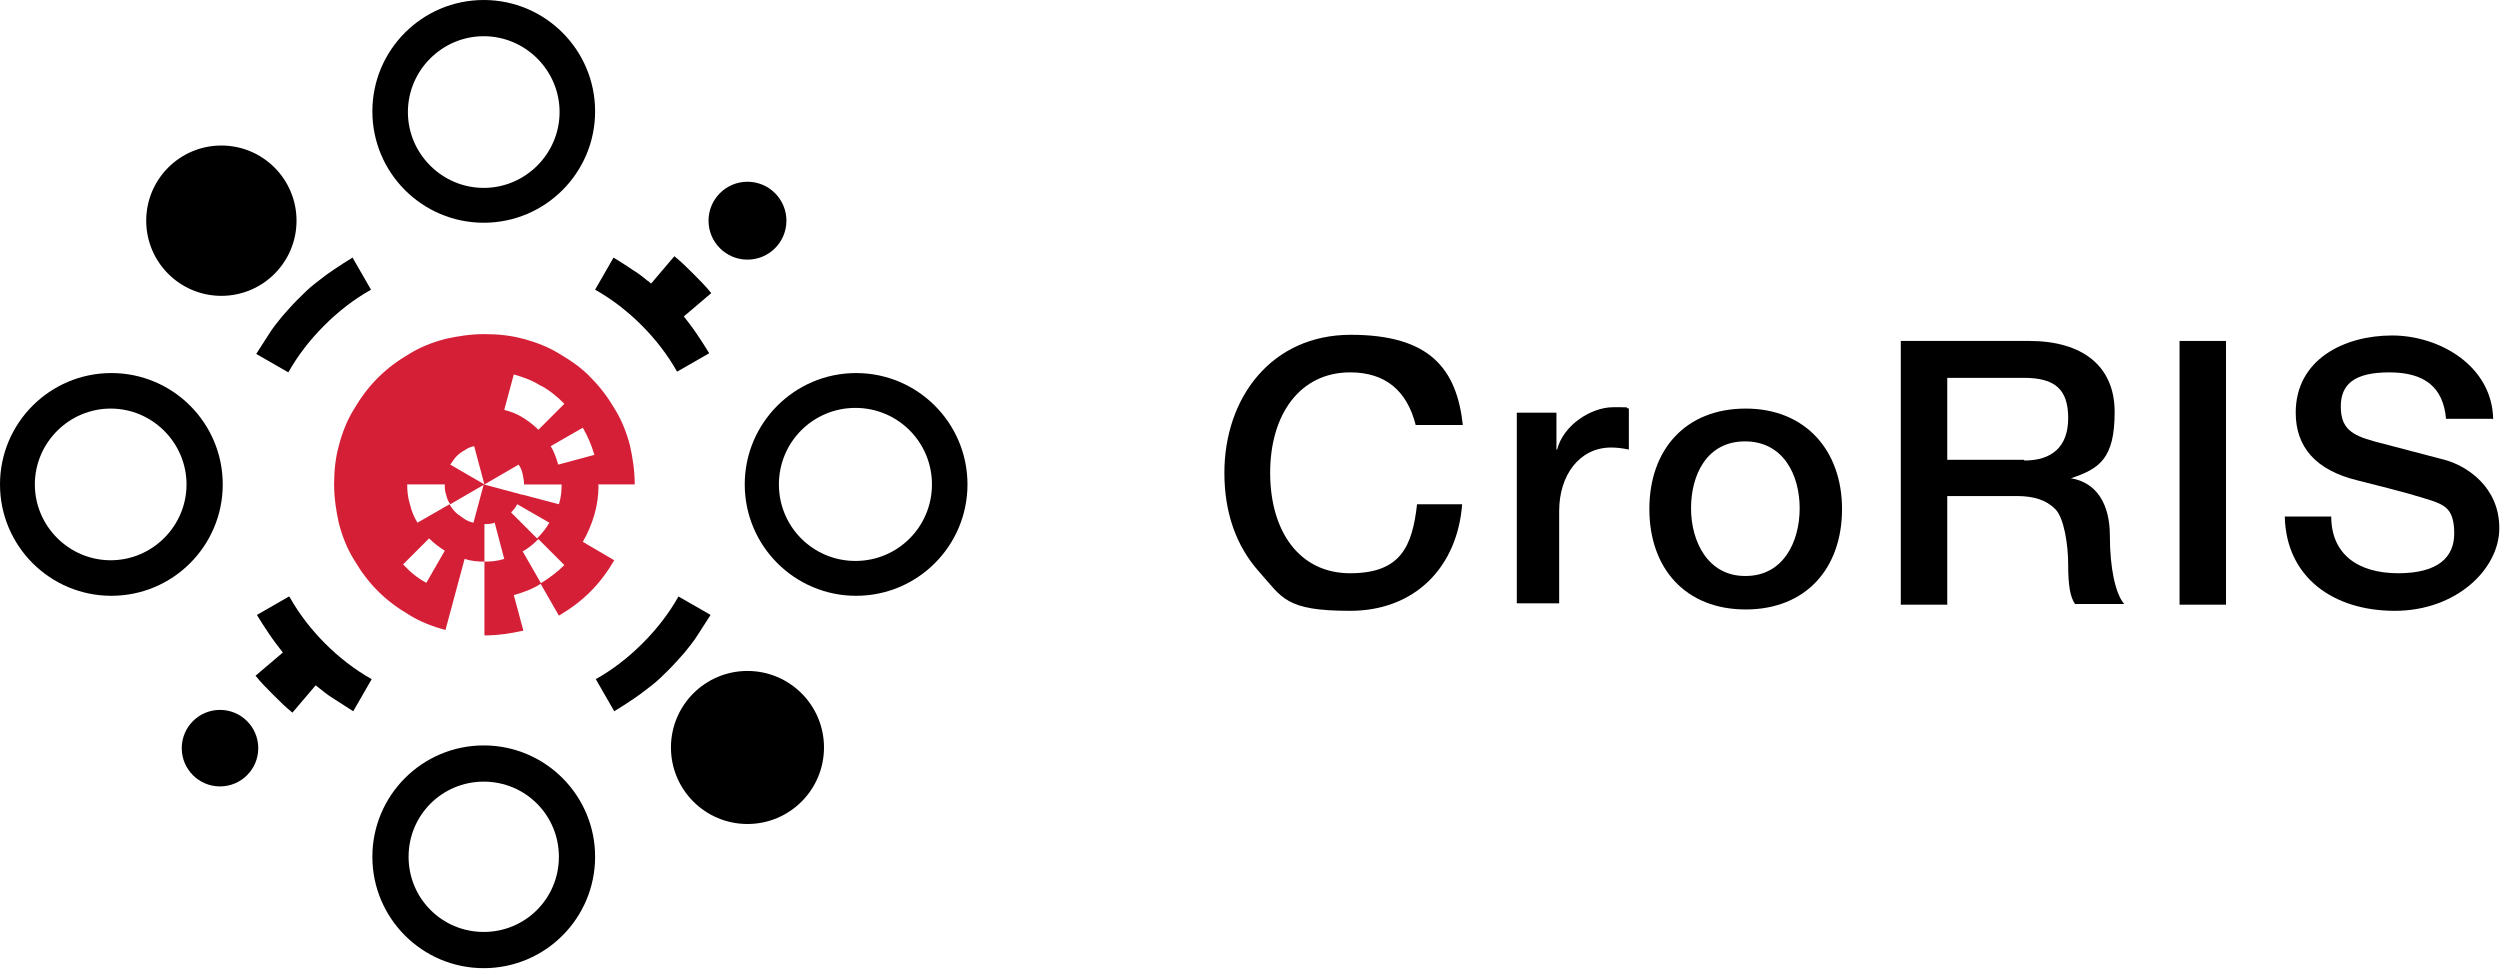
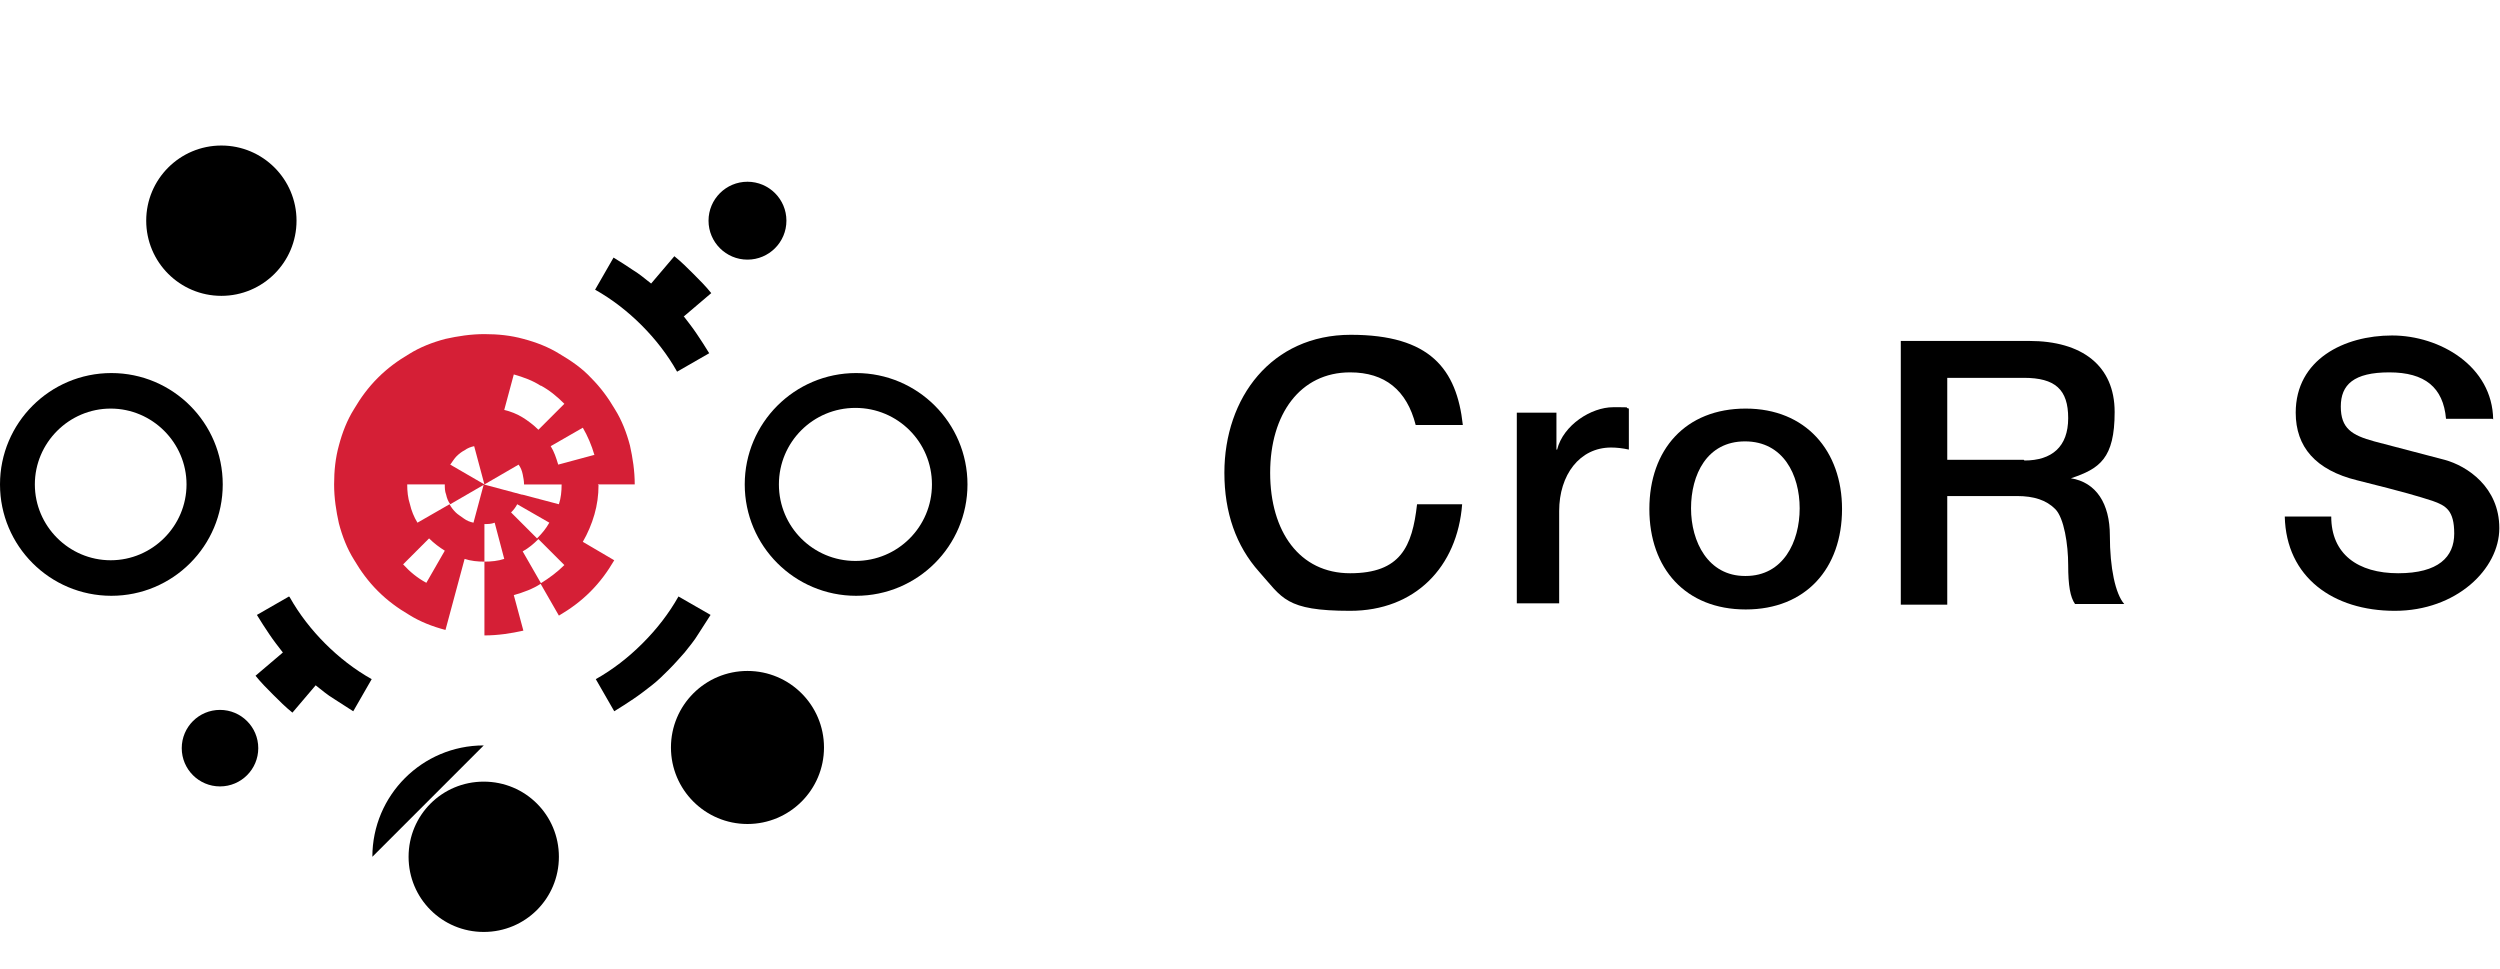
<svg xmlns="http://www.w3.org/2000/svg" id="Layer_1" version="1.1" viewBox="0 0 365.9 141.8">
  <defs>
    <style>
      .st0 {
        fill: #d51f36;
      }
    </style>
  </defs>
  <g>
    <path d="M214,62.2h-6.8c-1.3-5.1-4.5-7.7-9.6-7.7-7.3,0-11.7,6.1-11.7,14.7s4.3,14.7,11.7,14.7,9.1-3.9,9.8-10.1h6.6c-.7,9.2-6.9,15.6-16.4,15.6s-9.9-1.9-13.3-5.7c-3.4-3.8-5.1-8.7-5.1-14.5,0-11,6.9-20.2,18.5-20.2s15.5,5,16.4,13.2Z" />
    <path d="M238.4,59.9v5.9c-.9-.2-1.8-.3-2.6-.3-4.6,0-7.6,4-7.6,9.3v13.5h-6.2v-27.9h5.8v5.4h.1c.9-3.6,5-6.2,8.2-6.2s1.4,0,2.3.2Z" />
    <path d="M269.6,74.5c0,8.7-5.3,14.7-14.1,14.7s-14.1-6-14.1-14.7,5.3-14.7,14.1-14.7,14.1,6.2,14.1,14.7ZM255.5,84.3c5.5,0,7.9-5,7.9-9.9s-2.4-9.8-8-9.8-7.9,4.9-7.9,9.8,2.5,9.9,7.9,9.9Z" />
    <path d="M297,49.9c7.7,0,12.5,3.6,12.5,10.4s-2.2,8.3-6.4,9.7h0c3.7.6,5.7,3.7,5.7,8.4s.8,8.5,2.1,10h-7.2c-.7-1-1-2.7-1-5.7s-.6-6.9-1.9-8.2-3.1-1.9-5.6-1.9h-10.2v15.9h-6.8v-38.6h18.7ZM296.3,67.4c4,0,6.4-2,6.4-6.2s-1.9-5.9-6.5-5.9h-11.2v12h11.2Z" />
-     <path d="M325.8,49.9v38.6h-6.8v-38.6h6.8Z" />
    <path d="M364.8,61.3h-6.8c-.4-4.6-3.1-6.8-8.3-6.8s-7.1,1.8-7.1,5,1.6,4.2,4.9,5.1l10.3,2.7c3.3.9,8,4,8,10s-6.3,12.1-15.3,12.1-15.9-4.9-16.1-13.8h6.8c0,5.5,3.9,8.3,9.8,8.3s8.2-2.4,8.2-5.8-1.2-4.1-3.2-4.8c-2.2-.7-3.8-1.2-11-3-6.1-1.5-9-4.9-9-9.9,0-7.8,7.1-11.3,14.1-11.3s14.7,4.5,14.8,12.3Z" />
  </g>
  <g>
-     <path d="M70.8,0c-9,0-16.3,7.3-16.3,16.3s7.3,16.3,16.3,16.3,16.3-7.3,16.3-16.3S79.8,0,70.8,0ZM70.8,27.5c-6.1,0-11.1-5-11.1-11.1s5-11.1,11.1-11.1,11.1,5,11.1,11.1-5,11.1-11.1,11.1Z" />
-     <path d="M70.8,109.1c-9,0-16.3,7.3-16.3,16.3s7.3,16.3,16.3,16.3,16.3-7.3,16.3-16.3-7.3-16.3-16.3-16.3ZM70.8,136.4c-6.1,0-11-4.9-11-11s4.9-11,11-11,11,4.9,11,11-4.9,11-11,11Z" />
+     <path d="M70.8,109.1c-9,0-16.3,7.3-16.3,16.3ZM70.8,136.4c-6.1,0-11-4.9-11-11s4.9-11,11-11,11,4.9,11,11-4.9,11-11,11Z" />
    <path d="M125.3,54.6c-9,0-16.3,7.3-16.3,16.3s7.3,16.3,16.3,16.3,16.3-7.3,16.3-16.3-7.3-16.3-16.3-16.3ZM125.2,82.1c-6.2,0-11.2-5-11.2-11.2s5-11.2,11.2-11.2,11.2,5,11.2,11.2-5,11.2-11.2,11.2Z" />
    <path d="M16.3,54.6c-9,0-16.3,7.3-16.3,16.3s7.3,16.3,16.3,16.3,16.3-7.3,16.3-16.3-7.3-16.3-16.3-16.3ZM16.2,82c-6.1,0-11.1-5-11.1-11.1s5-11.1,11.1-11.1,11.1,5,11.1,11.1-5,11.1-11.1,11.1Z" />
    <circle cx="32.4" cy="32.3" r="11" />
    <circle cx="109.4" cy="109.4" r="11.2" />
    <circle cx="109.4" cy="32.3" r="5.7" />
    <circle cx="32.2" cy="109.5" r="5.6" />
    <path d="M100.1,46.3l4-3.4c-.8-1-1.7-1.9-2.6-2.8-.9-.9-1.8-1.8-2.8-2.6l-3.4,4c-.9-.7-1.7-1.4-2.7-2-.9-.6-1.8-1.2-2.8-1.8l-2.7,4.7c2.5,1.4,4.8,3.2,6.8,5.2,2,2,3.8,4.3,5.2,6.8l4.7-2.7c-.6-1-1.2-1.9-1.8-2.8-.6-.9-1.3-1.8-2-2.7Z" />
    <path d="M94,94.2c-2,2-4.3,3.8-6.8,5.2l2.7,4.7h0c1-.6,1.9-1.2,2.8-1.8.9-.6,1.8-1.3,2.7-2,.9-.7,1.7-1.5,2.5-2.3s1.5-1.6,2.3-2.5c.7-.9,1.4-1.7,2-2.7.6-.9,1.2-1.9,1.8-2.8l-4.7-2.7c-1.4,2.5-3.2,4.8-5.2,6.8Z" />
    <path d="M42.3,87.3l-4.7,2.7c.6,1,1.2,1.9,1.8,2.8.6.9,1.3,1.8,2,2.7l-4,3.4c.8,1,1.7,1.9,2.6,2.8.9.9,1.8,1.8,2.8,2.6l3.4-4c.9.7,1.7,1.4,2.7,2,.9.6,1.9,1.2,2.8,1.8l2.7-4.7c-2.5-1.4-4.8-3.2-6.8-5.2-2-2-3.8-4.3-5.2-6.8Z" />
-     <path d="M47.5,47.6c2-2,4.3-3.8,6.8-5.2l-2.7-4.7c-1,.6-1.9,1.2-2.8,1.8-.9.6-1.8,1.3-2.7,2-.9.7-1.7,1.5-2.5,2.3-.8.8-1.5,1.6-2.3,2.5-.7.9-1.4,1.7-2,2.7-.6.9-1.2,1.9-1.8,2.8l4.7,2.7c1.4-2.5,3.2-4.8,5.2-6.8Z" />
    <path class="st0" d="M87.5,70.9h5.4c0-2-.3-3.9-.7-5.7-.5-1.9-1.2-3.7-2.2-5.3-1-1.7-2.1-3.2-3.5-4.6-1.3-1.4-2.9-2.5-4.6-3.5-1.6-1-3.4-1.7-5.3-2.2-1.8-.5-3.7-.7-5.7-.7s-3.9.3-5.7.7c-1.9.5-3.7,1.2-5.3,2.2-1.7,1-3.2,2.1-4.6,3.5-1.4,1.4-2.5,2.9-3.5,4.6-1,1.6-1.7,3.4-2.2,5.3-.5,1.8-.7,3.7-.7,5.7s.3,3.9.7,5.7c.5,1.9,1.2,3.7,2.2,5.3,1,1.7,2.1,3.2,3.5,4.6,1.4,1.4,2.9,2.5,4.6,3.5,1.6,1,3.4,1.7,5.3,2.2l1.4-5.2,1.4-5.2c.9.3,1.9.4,2.9.4v-5.5c.5,0,1,0,1.5-.2l1.4,5.3c-.9.3-1.9.4-2.9.4v10.8c2,0,3.9-.3,5.7-.7l-1.4-5.2c1.4-.4,2.8-.9,4-1.7l-2.7-4.7c.9-.5,1.6-1.1,2.3-1.8l3.8,3.8c-1,1-2.2,1.9-3.5,2.7l2.7,4.7c1.7-1,3.2-2.1,4.6-3.5h0c1.4-1.4,2.5-2.9,3.5-4.6l-4.6-2.7c.7-1.2,1.3-2.6,1.7-4,.4-1.4.6-2.8.6-4.3ZM86.9,66.6l-5.2,1.4c-.3-1-.6-1.9-1.1-2.7l4.7-2.7c.7,1.2,1.3,2.6,1.7,4ZM79.1,56.4c1.3.7,2.4,1.6,3.5,2.7l-3.8,3.8c-.7-.7-1.5-1.3-2.3-1.8-.8-.5-1.8-.9-2.7-1.1l1.4-5.2c1.4.4,2.8.9,4,1.7ZM62.4,85.3c-1.3-.7-2.4-1.6-3.4-2.7l3.8-3.8c.7.7,1.5,1.3,2.3,1.8l-2.7,4.7ZM78.7,78.9l-3.9-3.9h0c.4-.4.7-.8.9-1.2l4.7,2.7c-.5.9-1.1,1.6-1.8,2.3ZM76.4,72.4l-5.6-1.5-1.5,5.6c-.5-.1-1-.3-1.4-.6-.4-.3-.9-.6-1.2-.9-.4-.4-.7-.8-.9-1.2l-4.7,2.7c-.5-.8-.9-1.8-1.1-2.7-.3-.9-.4-1.9-.4-2.9h5.5c0,.5,0,1,.2,1.5.1.5.3,1,.6,1.4l5-2.9-5-2.9c.3-.4.6-.9.9-1.2.4-.4.8-.7,1.2-.9.4-.3.9-.5,1.4-.6l1.5,5.6,5-2.9c.3.4.5.9.6,1.4.1.5.2,1,.2,1.5h5.5c0,1-.1,2-.4,2.9l-5.3-1.4Z" />
  </g>
</svg>